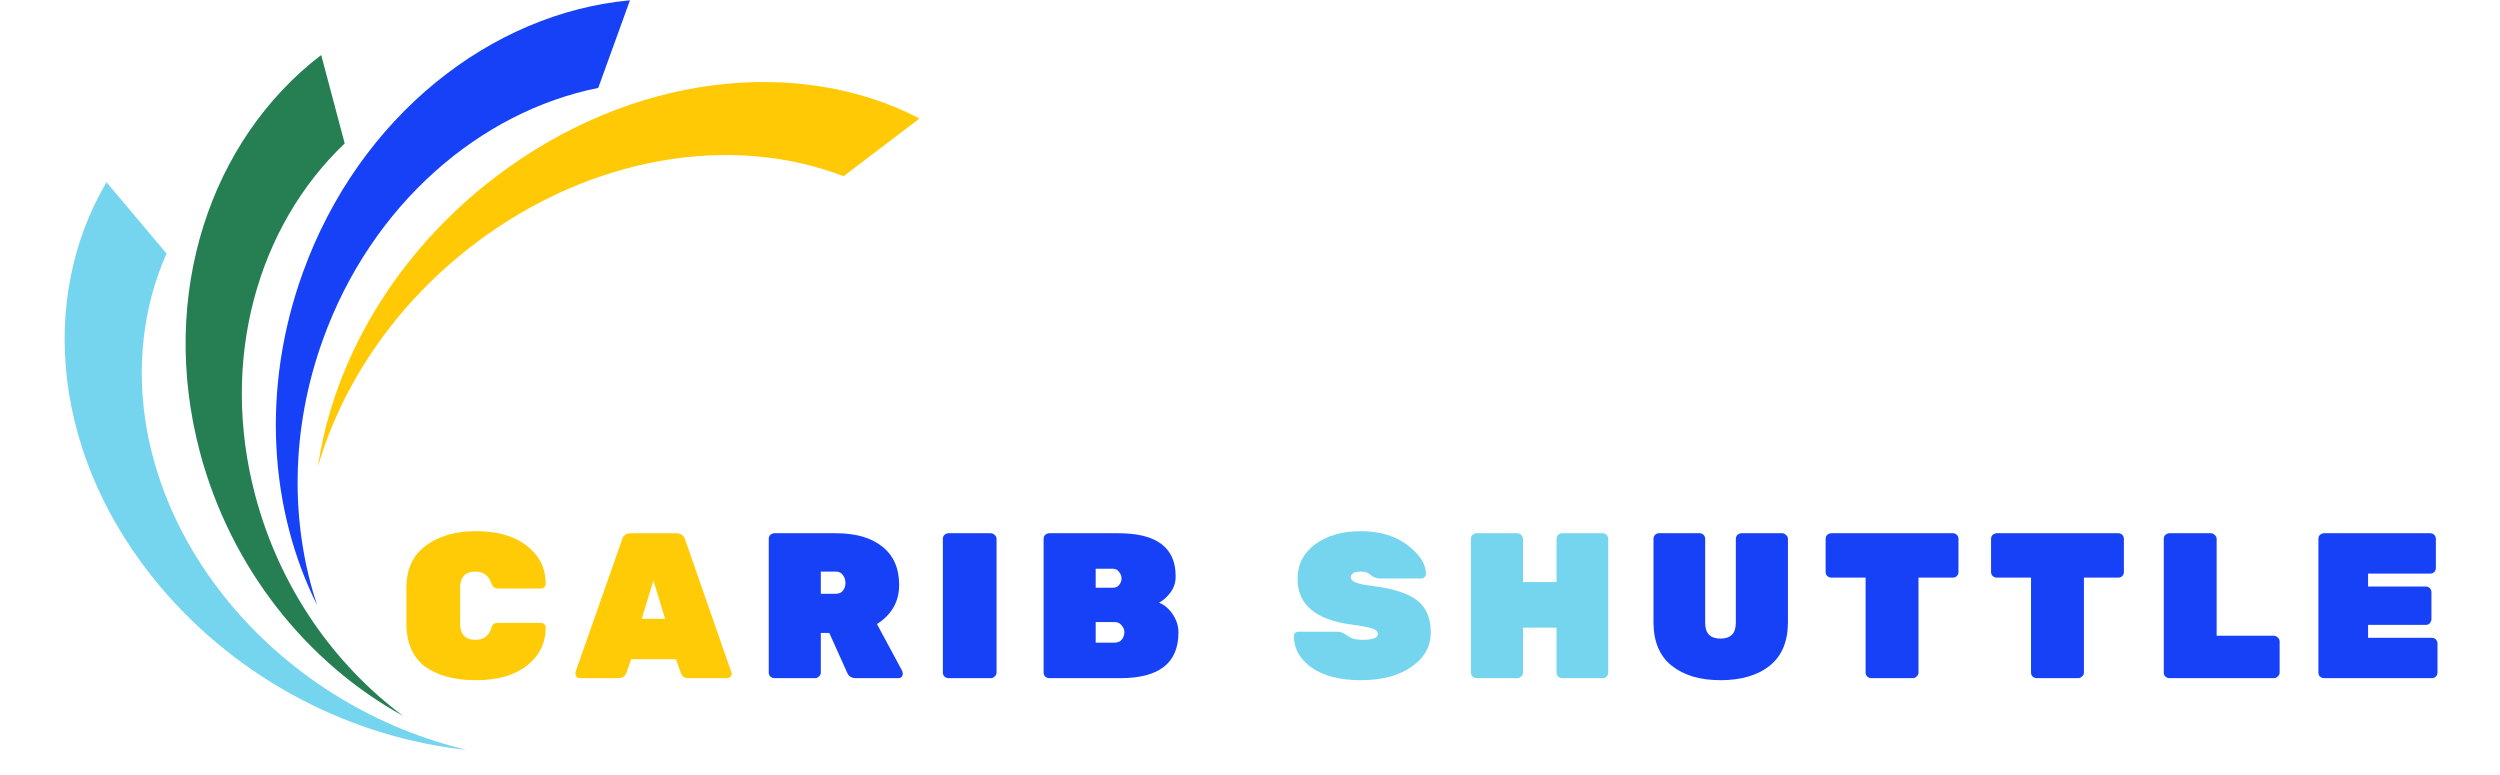
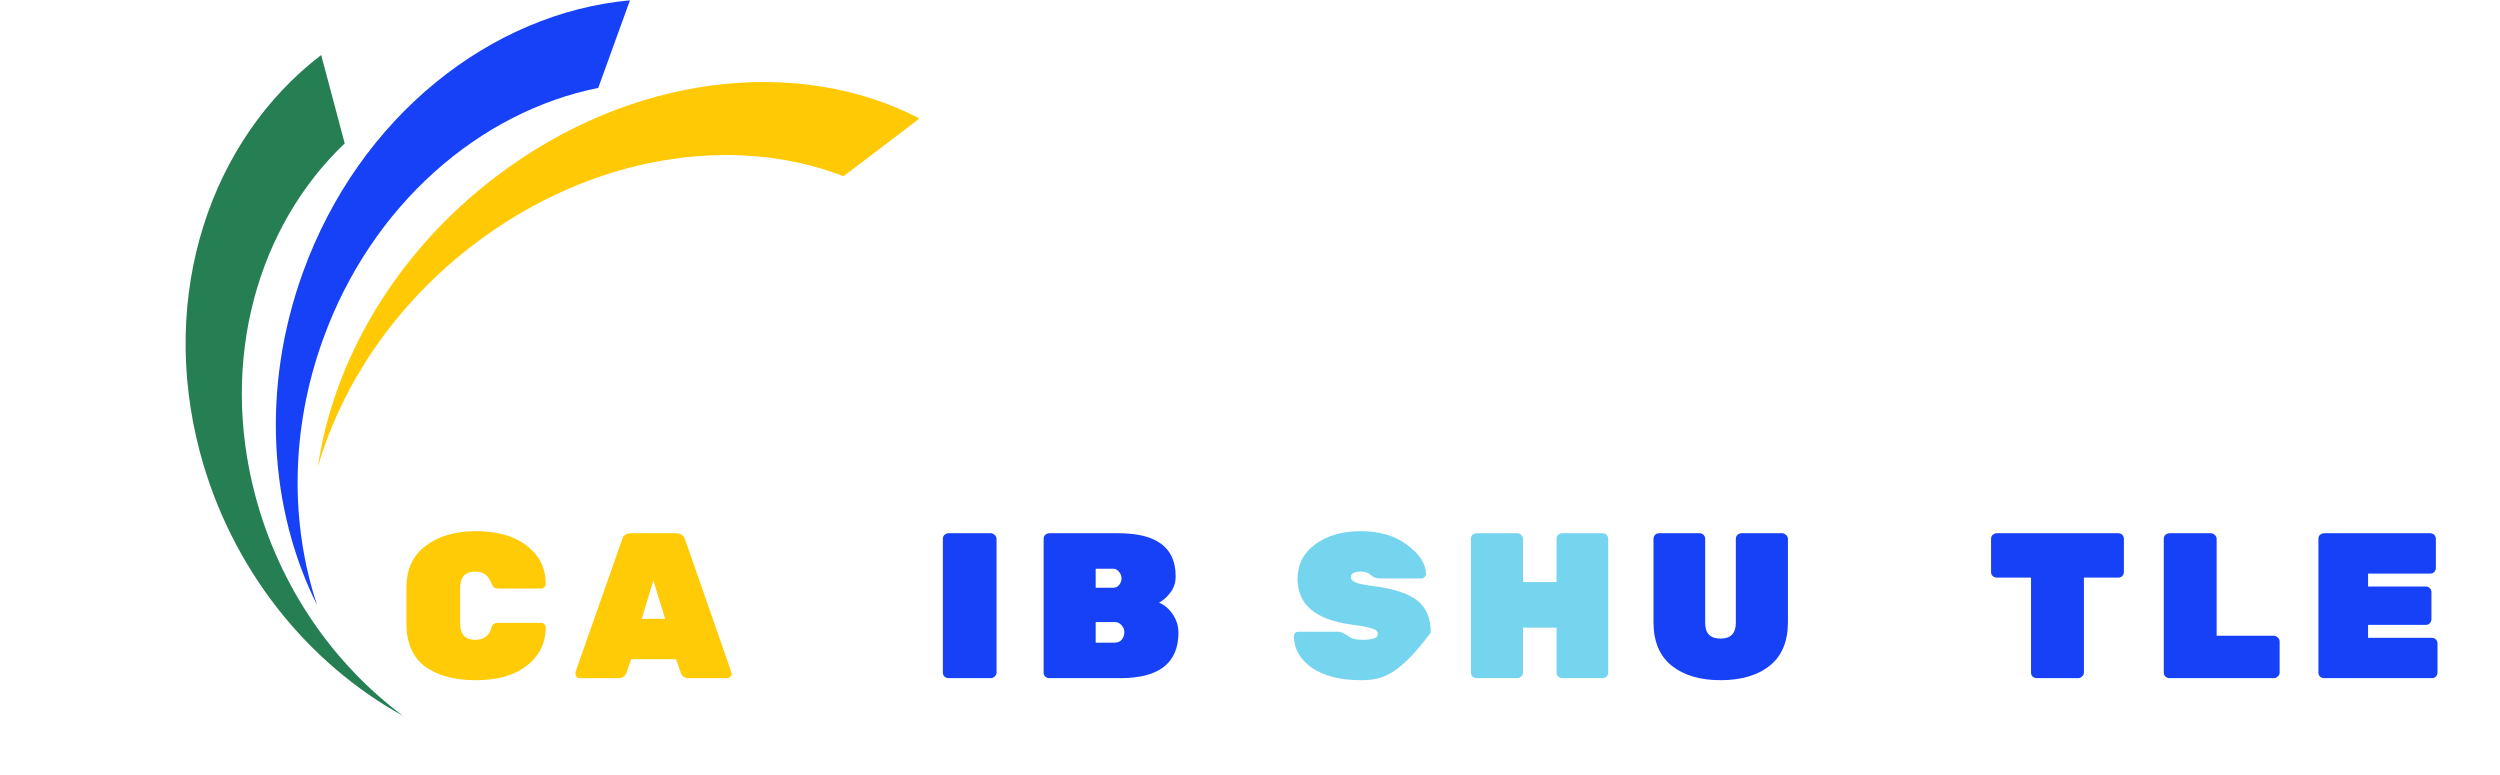
<svg xmlns="http://www.w3.org/2000/svg" width="129" zoomAndPan="magnify" viewBox="0 0 96.75 30" height="40" preserveAspectRatio="xMidYMid meet" version="1.0">
  <defs>
    <g />
    <clipPath id="bd8cad5965">
      <path d="M 12 3 L 35.551 3 L 35.551 19 L 12 19 Z M 12 3 " clip-rule="nonzero" />
    </clipPath>
    <clipPath id="e5da9f4ed9">
-       <path d="M 2 7 L 19 7 L 19 29.031 L 2 29.031 Z M 2 7 " clip-rule="nonzero" />
-     </clipPath>
+       </clipPath>
  </defs>
  <path fill="#267f53" d="M 7.734 17.488 C 6.121 11.383 8.152 5.398 12.43 2.129 L 13.34 5.551 C 9.98 8.746 8.484 13.914 9.879 19.176 C 10.824 22.738 12.922 25.711 15.602 27.707 C 11.914 25.676 8.941 22.031 7.734 17.488 Z M 7.734 17.488 " fill-opacity="1" fill-rule="evenodd" />
  <path fill="#1641f6" d="M 11.723 10.543 C 13.906 4.5 19.008 0.504 24.379 0.012 L 23.152 3.402 C 18.574 4.32 14.387 7.91 12.504 13.121 C 11.227 16.648 11.234 20.293 12.273 23.422 C 10.43 19.727 10.094 15.047 11.723 10.543 Z M 11.723 10.543 " fill-opacity="1" fill-rule="evenodd" />
  <g clip-path="url(#bd8cad5965)">
    <path fill="#ffca05" d="M 19.207 6.824 C 24.449 2.844 30.906 2.152 35.586 4.586 L 32.645 6.82 C 28.375 5.168 22.895 6 18.371 9.434 C 15.312 11.754 13.234 14.859 12.301 18.07 C 12.902 13.949 15.301 9.789 19.207 6.824 Z M 19.207 6.824 " fill-opacity="1" fill-rule="evenodd" />
  </g>
  <g clip-path="url(#e5da9f4ed9)">
    <path fill="#76d5ee" d="M 6.203 22.703 C 2.055 17.781 1.441 11.605 4.121 7.051 L 6.445 9.812 C 4.609 13.953 5.391 19.188 8.965 23.434 C 11.387 26.305 14.656 28.211 18.062 29.02 C 13.68 28.559 9.289 26.367 6.203 22.703 Z M 6.203 22.703 " fill-opacity="1" fill-rule="evenodd" />
  </g>
  <g fill="#ffca06" fill-opacity="1">
    <g transform="translate(15.368, 26.245)">
      <g>
        <path d="M 2.438 -3.484 L 2.438 -2.125 C 2.438 -1.695 2.633 -1.484 3.031 -1.484 C 3.344 -1.484 3.547 -1.629 3.641 -1.922 C 3.66 -2.004 3.691 -2.062 3.734 -2.094 C 3.773 -2.125 3.844 -2.141 3.938 -2.141 L 5.578 -2.141 C 5.617 -2.141 5.656 -2.125 5.688 -2.094 C 5.727 -2.062 5.75 -2.02 5.75 -1.969 C 5.75 -1.508 5.613 -1.117 5.344 -0.797 C 4.852 -0.211 4.086 0.078 3.047 0.078 C 2.223 0.078 1.566 -0.098 1.078 -0.453 C 0.598 -0.816 0.359 -1.375 0.359 -2.125 L 0.359 -3.484 C 0.359 -4.211 0.609 -4.758 1.109 -5.125 C 1.609 -5.5 2.254 -5.688 3.047 -5.688 C 4.086 -5.688 4.852 -5.395 5.344 -4.812 C 5.613 -4.5 5.75 -4.109 5.75 -3.641 C 5.75 -3.586 5.727 -3.547 5.688 -3.516 C 5.656 -3.484 5.617 -3.469 5.578 -3.469 L 3.938 -3.469 C 3.852 -3.469 3.789 -3.484 3.75 -3.516 C 3.707 -3.547 3.672 -3.602 3.641 -3.688 C 3.535 -3.977 3.332 -4.125 3.031 -4.125 C 2.633 -4.125 2.438 -3.91 2.438 -3.484 Z M 2.438 -3.484 " />
      </g>
    </g>
  </g>
  <g fill="#ffca06" fill-opacity="1">
    <g transform="translate(22.146, 26.245)">
      <g>
        <path d="M 2.281 -5.609 L 4.016 -5.609 C 4.203 -5.609 4.32 -5.52 4.375 -5.344 L 6.156 -0.234 C 6.164 -0.211 6.172 -0.188 6.172 -0.156 C 6.172 -0.125 6.148 -0.086 6.109 -0.047 C 6.078 -0.016 6.039 0 6 0 L 4.516 0 C 4.348 0 4.242 -0.066 4.203 -0.203 L 4.016 -0.734 L 2.281 -0.734 L 2.094 -0.203 C 2.039 -0.066 1.938 0 1.781 0 L 0.297 0 C 0.242 0 0.203 -0.016 0.172 -0.047 C 0.141 -0.086 0.125 -0.125 0.125 -0.156 C 0.125 -0.188 0.125 -0.211 0.125 -0.234 L 1.922 -5.344 C 1.961 -5.52 2.082 -5.609 2.281 -5.609 Z M 2.688 -2.297 L 3.594 -2.297 L 3.141 -3.781 Z M 2.688 -2.297 " />
      </g>
    </g>
  </g>
  <g fill="#1741f6" fill-opacity="1">
    <g transform="translate(29.235, 26.245)">
      <g>
-         <path d="M 5.688 -0.266 C 5.695 -0.234 5.703 -0.195 5.703 -0.156 C 5.703 -0.125 5.688 -0.086 5.656 -0.047 C 5.625 -0.016 5.582 0 5.531 0 L 3.891 0 C 3.723 0 3.609 -0.07 3.547 -0.219 L 2.859 -1.75 L 2.531 -1.75 L 2.531 -0.219 C 2.531 -0.156 2.504 -0.102 2.453 -0.062 C 2.41 -0.02 2.363 0 2.312 0 L 0.734 0 C 0.68 0 0.629 -0.02 0.578 -0.062 C 0.535 -0.102 0.516 -0.156 0.516 -0.219 L 0.516 -5.391 C 0.516 -5.453 0.535 -5.504 0.578 -5.547 C 0.629 -5.586 0.68 -5.609 0.734 -5.609 L 3.109 -5.609 C 3.879 -5.609 4.477 -5.438 4.906 -5.094 C 5.344 -4.75 5.562 -4.254 5.562 -3.609 C 5.562 -2.961 5.273 -2.457 4.703 -2.094 Z M 2.531 -4.125 L 2.531 -3.266 L 3.109 -3.266 C 3.223 -3.266 3.312 -3.301 3.375 -3.375 C 3.445 -3.457 3.484 -3.555 3.484 -3.672 C 3.484 -3.797 3.453 -3.898 3.391 -3.984 C 3.328 -4.078 3.234 -4.125 3.109 -4.125 Z M 2.531 -4.125 " />
-       </g>
+         </g>
    </g>
  </g>
  <g fill="#1741f6" fill-opacity="1">
    <g transform="translate(35.973, 26.245)">
      <g>
        <path d="M 2.375 0 L 0.734 0 C 0.68 0 0.629 -0.02 0.578 -0.062 C 0.535 -0.102 0.516 -0.156 0.516 -0.219 L 0.516 -5.391 C 0.516 -5.453 0.535 -5.504 0.578 -5.547 C 0.629 -5.586 0.68 -5.609 0.734 -5.609 L 2.375 -5.609 C 2.426 -5.609 2.473 -5.586 2.516 -5.547 C 2.566 -5.504 2.594 -5.453 2.594 -5.391 L 2.594 -0.219 C 2.594 -0.156 2.566 -0.102 2.516 -0.062 C 2.473 -0.02 2.426 0 2.375 0 Z M 2.375 0 " />
      </g>
    </g>
  </g>
  <g fill="#1741f6" fill-opacity="1">
    <g transform="translate(39.872, 26.245)">
      <g>
        <path d="M 3.438 -3.609 C 3.5 -3.68 3.531 -3.766 3.531 -3.859 C 3.531 -3.953 3.5 -4.035 3.438 -4.109 C 3.383 -4.191 3.305 -4.234 3.203 -4.234 L 2.531 -4.234 L 2.531 -3.5 L 3.203 -3.5 C 3.305 -3.5 3.383 -3.535 3.438 -3.609 Z M 2.531 -2.172 L 2.531 -1.375 L 3.266 -1.375 C 3.391 -1.375 3.484 -1.414 3.547 -1.5 C 3.609 -1.582 3.641 -1.676 3.641 -1.781 C 3.641 -1.883 3.602 -1.973 3.531 -2.047 C 3.469 -2.129 3.379 -2.172 3.266 -2.172 Z M 3.484 0 L 0.734 0 C 0.68 0 0.629 -0.02 0.578 -0.062 C 0.535 -0.102 0.516 -0.156 0.516 -0.219 L 0.516 -5.391 C 0.516 -5.453 0.535 -5.504 0.578 -5.547 C 0.629 -5.586 0.68 -5.609 0.734 -5.609 L 3.406 -5.609 C 4.156 -5.609 4.711 -5.469 5.078 -5.188 C 5.441 -4.914 5.625 -4.504 5.625 -3.953 L 5.625 -3.922 C 5.625 -3.691 5.555 -3.488 5.422 -3.312 C 5.285 -3.133 5.141 -3.004 4.984 -2.922 C 5.191 -2.836 5.367 -2.688 5.516 -2.469 C 5.66 -2.25 5.734 -2.016 5.734 -1.766 C 5.734 -0.586 4.984 0 3.484 0 Z M 3.484 0 " />
      </g>
    </g>
  </g>
  <g fill="#1741f6" fill-opacity="1">
    <g transform="translate(46.723, 26.245)">
      <g />
    </g>
  </g>
  <g fill="#76d5ee" fill-opacity="1">
    <g transform="translate(49.84, 26.245)">
      <g>
-         <path d="M 0.375 -3.844 C 0.375 -4.395 0.598 -4.836 1.047 -5.172 C 1.504 -5.516 2.098 -5.688 2.828 -5.688 C 3.566 -5.688 4.172 -5.504 4.641 -5.141 C 5.109 -4.785 5.344 -4.414 5.344 -4.031 C 5.344 -3.977 5.32 -3.938 5.281 -3.906 C 5.25 -3.875 5.211 -3.859 5.172 -3.859 L 3.562 -3.859 C 3.438 -3.859 3.32 -3.898 3.219 -3.984 C 3.125 -4.078 2.992 -4.125 2.828 -4.125 C 2.566 -4.125 2.438 -4.051 2.438 -3.906 C 2.438 -3.82 2.5 -3.754 2.625 -3.703 C 2.75 -3.648 2.984 -3.602 3.328 -3.562 C 4.117 -3.457 4.68 -3.27 5.016 -3 C 5.359 -2.727 5.531 -2.316 5.531 -1.766 C 5.531 -1.223 5.281 -0.781 4.781 -0.438 C 4.289 -0.094 3.641 0.078 2.828 0.078 C 2.023 0.078 1.391 -0.082 0.922 -0.406 C 0.461 -0.738 0.234 -1.145 0.234 -1.625 C 0.234 -1.676 0.25 -1.719 0.281 -1.75 C 0.32 -1.781 0.367 -1.797 0.422 -1.797 L 1.938 -1.797 C 2.051 -1.797 2.176 -1.742 2.312 -1.641 C 2.445 -1.535 2.633 -1.484 2.875 -1.484 C 3.281 -1.484 3.484 -1.555 3.484 -1.703 C 3.484 -1.805 3.41 -1.879 3.266 -1.922 C 3.117 -1.973 2.844 -2.023 2.438 -2.078 C 1.062 -2.266 0.375 -2.852 0.375 -3.844 Z M 0.375 -3.844 " />
+         <path d="M 0.375 -3.844 C 0.375 -4.395 0.598 -4.836 1.047 -5.172 C 1.504 -5.516 2.098 -5.688 2.828 -5.688 C 3.566 -5.688 4.172 -5.504 4.641 -5.141 C 5.109 -4.785 5.344 -4.414 5.344 -4.031 C 5.344 -3.977 5.32 -3.938 5.281 -3.906 C 5.25 -3.875 5.211 -3.859 5.172 -3.859 L 3.562 -3.859 C 3.438 -3.859 3.32 -3.898 3.219 -3.984 C 3.125 -4.078 2.992 -4.125 2.828 -4.125 C 2.566 -4.125 2.438 -4.051 2.438 -3.906 C 2.438 -3.82 2.5 -3.754 2.625 -3.703 C 2.75 -3.648 2.984 -3.602 3.328 -3.562 C 4.117 -3.457 4.68 -3.27 5.016 -3 C 5.359 -2.727 5.531 -2.316 5.531 -1.766 C 4.289 -0.094 3.641 0.078 2.828 0.078 C 2.023 0.078 1.391 -0.082 0.922 -0.406 C 0.461 -0.738 0.234 -1.145 0.234 -1.625 C 0.234 -1.676 0.25 -1.719 0.281 -1.75 C 0.32 -1.781 0.367 -1.797 0.422 -1.797 L 1.938 -1.797 C 2.051 -1.797 2.176 -1.742 2.312 -1.641 C 2.445 -1.535 2.633 -1.484 2.875 -1.484 C 3.281 -1.484 3.484 -1.555 3.484 -1.703 C 3.484 -1.805 3.41 -1.879 3.266 -1.922 C 3.117 -1.973 2.844 -2.023 2.438 -2.078 C 1.062 -2.266 0.375 -2.852 0.375 -3.844 Z M 0.375 -3.844 " />
      </g>
    </g>
  </g>
  <g fill="#76d5ee" fill-opacity="1">
    <g transform="translate(56.41, 26.245)">
      <g>
        <path d="M 4.047 -5.609 L 5.609 -5.609 C 5.672 -5.609 5.723 -5.586 5.766 -5.547 C 5.805 -5.504 5.828 -5.453 5.828 -5.391 L 5.828 -0.219 C 5.828 -0.156 5.805 -0.102 5.766 -0.062 C 5.723 -0.02 5.672 0 5.609 0 L 4.047 0 C 3.984 0 3.93 -0.02 3.891 -0.062 C 3.848 -0.102 3.828 -0.156 3.828 -0.219 L 3.828 -1.953 L 2.531 -1.953 L 2.531 -0.219 C 2.531 -0.156 2.504 -0.102 2.453 -0.062 C 2.41 -0.02 2.363 0 2.312 0 L 0.734 0 C 0.68 0 0.629 -0.02 0.578 -0.062 C 0.535 -0.102 0.516 -0.156 0.516 -0.219 L 0.516 -5.391 C 0.516 -5.453 0.535 -5.504 0.578 -5.547 C 0.629 -5.586 0.68 -5.609 0.734 -5.609 L 2.312 -5.609 C 2.363 -5.609 2.41 -5.586 2.453 -5.547 C 2.504 -5.504 2.531 -5.453 2.531 -5.391 L 2.531 -3.719 L 3.828 -3.719 L 3.828 -5.391 C 3.828 -5.453 3.848 -5.504 3.891 -5.547 C 3.93 -5.586 3.984 -5.609 4.047 -5.609 Z M 4.047 -5.609 " />
      </g>
    </g>
  </g>
  <g fill="#1641f6" fill-opacity="1">
    <g transform="translate(63.552, 26.245)">
      <g>
        <path d="M 3.844 -5.609 L 5.422 -5.609 C 5.473 -5.609 5.52 -5.586 5.562 -5.547 C 5.613 -5.504 5.641 -5.453 5.641 -5.391 L 5.641 -2.172 C 5.641 -1.422 5.406 -0.859 4.938 -0.484 C 4.469 -0.109 3.832 0.078 3.031 0.078 C 2.238 0.078 1.609 -0.109 1.141 -0.484 C 0.672 -0.859 0.438 -1.422 0.438 -2.172 L 0.438 -5.391 C 0.438 -5.453 0.457 -5.504 0.5 -5.547 C 0.539 -5.586 0.594 -5.609 0.656 -5.609 L 2.234 -5.609 C 2.285 -5.609 2.332 -5.586 2.375 -5.547 C 2.414 -5.504 2.438 -5.453 2.438 -5.391 L 2.438 -2.141 C 2.438 -1.734 2.633 -1.531 3.031 -1.531 C 3.426 -1.531 3.625 -1.734 3.625 -2.141 L 3.625 -5.391 C 3.625 -5.453 3.645 -5.504 3.688 -5.547 C 3.738 -5.586 3.789 -5.609 3.844 -5.609 Z M 3.844 -5.609 " />
      </g>
    </g>
  </g>
  <g fill="#1641f6" fill-opacity="1">
    <g transform="translate(70.418, 26.245)">
      <g>
-         <path d="M 0.453 -5.609 L 5.156 -5.609 C 5.219 -5.609 5.27 -5.586 5.312 -5.547 C 5.352 -5.504 5.375 -5.453 5.375 -5.391 L 5.375 -4.109 C 5.375 -4.047 5.352 -3.992 5.312 -3.953 C 5.27 -3.91 5.219 -3.891 5.156 -3.891 L 3.828 -3.891 L 3.828 -0.219 C 3.828 -0.156 3.801 -0.102 3.75 -0.062 C 3.707 -0.02 3.66 0 3.609 0 L 2 0 C 1.945 0 1.895 -0.02 1.844 -0.062 C 1.801 -0.102 1.781 -0.156 1.781 -0.219 L 1.781 -3.891 L 0.453 -3.891 C 0.398 -3.891 0.348 -3.91 0.297 -3.953 C 0.254 -3.992 0.234 -4.047 0.234 -4.109 L 0.234 -5.391 C 0.234 -5.453 0.254 -5.504 0.297 -5.547 C 0.348 -5.586 0.398 -5.609 0.453 -5.609 Z M 0.453 -5.609 " />
-       </g>
+         </g>
    </g>
  </g>
  <g fill="#1641f6" fill-opacity="1">
    <g transform="translate(76.82, 26.245)">
      <g>
        <path d="M 0.453 -5.609 L 5.156 -5.609 C 5.219 -5.609 5.27 -5.586 5.312 -5.547 C 5.352 -5.504 5.375 -5.453 5.375 -5.391 L 5.375 -4.109 C 5.375 -4.047 5.352 -3.992 5.312 -3.953 C 5.27 -3.91 5.219 -3.891 5.156 -3.891 L 3.828 -3.891 L 3.828 -0.219 C 3.828 -0.156 3.801 -0.102 3.75 -0.062 C 3.707 -0.02 3.66 0 3.609 0 L 2 0 C 1.945 0 1.895 -0.02 1.844 -0.062 C 1.801 -0.102 1.781 -0.156 1.781 -0.219 L 1.781 -3.891 L 0.453 -3.891 C 0.398 -3.891 0.348 -3.91 0.297 -3.953 C 0.254 -3.992 0.234 -4.047 0.234 -4.109 L 0.234 -5.391 C 0.234 -5.453 0.254 -5.504 0.297 -5.547 C 0.348 -5.586 0.398 -5.609 0.453 -5.609 Z M 0.453 -5.609 " />
      </g>
    </g>
  </g>
  <g fill="#1741f6" fill-opacity="1">
    <g transform="translate(83.222, 26.245)">
      <g>
        <path d="M 2.562 -1.641 L 4.781 -1.641 C 4.832 -1.641 4.879 -1.617 4.922 -1.578 C 4.973 -1.535 5 -1.484 5 -1.422 L 5 -0.219 C 5 -0.156 4.973 -0.102 4.922 -0.062 C 4.879 -0.02 4.832 0 4.781 0 L 0.734 0 C 0.68 0 0.629 -0.02 0.578 -0.062 C 0.535 -0.102 0.516 -0.156 0.516 -0.219 L 0.516 -5.391 C 0.516 -5.453 0.535 -5.504 0.578 -5.547 C 0.629 -5.586 0.68 -5.609 0.734 -5.609 L 2.344 -5.609 C 2.395 -5.609 2.441 -5.586 2.484 -5.547 C 2.535 -5.504 2.562 -5.453 2.562 -5.391 Z M 2.562 -1.641 " />
      </g>
    </g>
  </g>
  <g fill="#1741f6" fill-opacity="1">
    <g transform="translate(89.206, 26.245)">
      <g>
        <path d="M 2.438 -1.562 L 4.906 -1.562 C 4.969 -1.562 5.02 -1.539 5.062 -1.5 C 5.102 -1.457 5.125 -1.406 5.125 -1.344 L 5.125 -0.219 C 5.125 -0.156 5.102 -0.102 5.062 -0.062 C 5.02 -0.02 4.969 0 4.906 0 L 0.734 0 C 0.68 0 0.629 -0.02 0.578 -0.062 C 0.535 -0.102 0.516 -0.156 0.516 -0.219 L 0.516 -5.391 C 0.516 -5.453 0.535 -5.504 0.578 -5.547 C 0.629 -5.586 0.68 -5.609 0.734 -5.609 L 4.844 -5.609 C 4.906 -5.609 4.957 -5.586 5 -5.547 C 5.039 -5.504 5.062 -5.453 5.062 -5.391 L 5.062 -4.266 C 5.062 -4.203 5.039 -4.148 5 -4.109 C 4.957 -4.066 4.906 -4.047 4.844 -4.047 L 2.438 -4.047 L 2.438 -3.547 L 4.672 -3.547 C 4.734 -3.547 4.785 -3.523 4.828 -3.484 C 4.867 -3.441 4.891 -3.391 4.891 -3.328 L 4.891 -2.281 C 4.891 -2.227 4.867 -2.176 4.828 -2.125 C 4.785 -2.082 4.734 -2.062 4.672 -2.062 L 2.438 -2.062 Z M 2.438 -1.562 " />
      </g>
    </g>
  </g>
</svg>